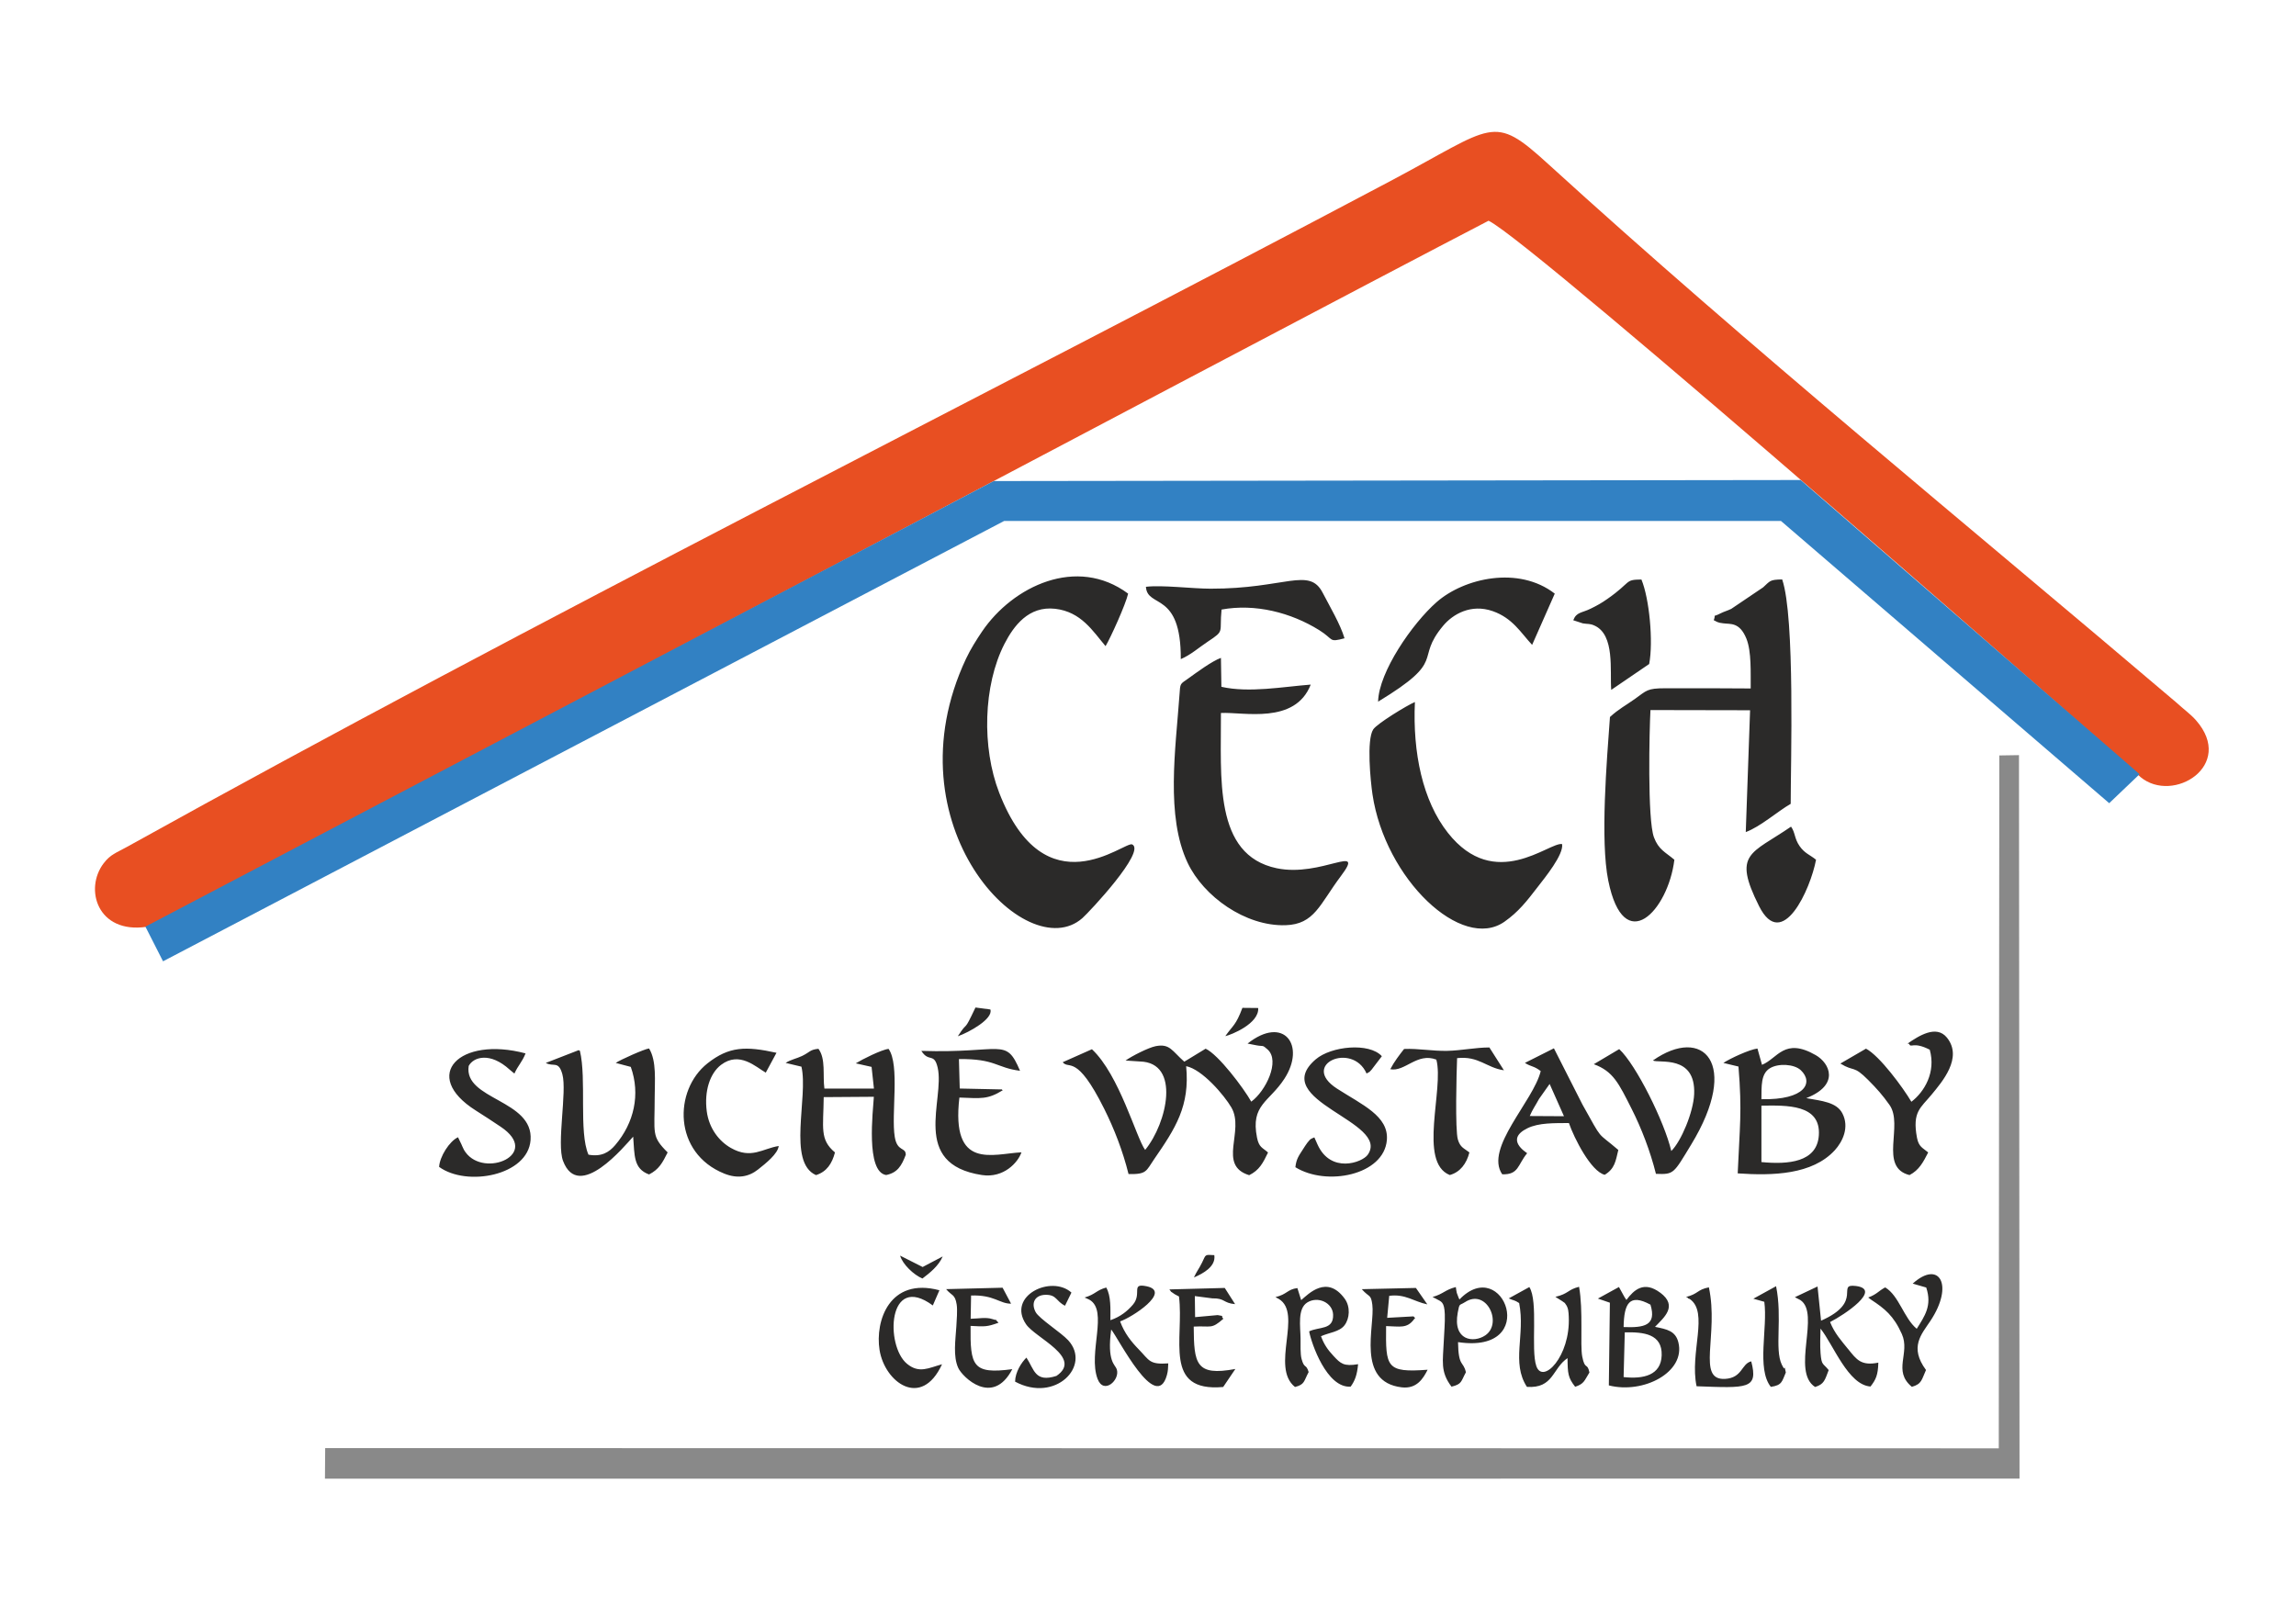
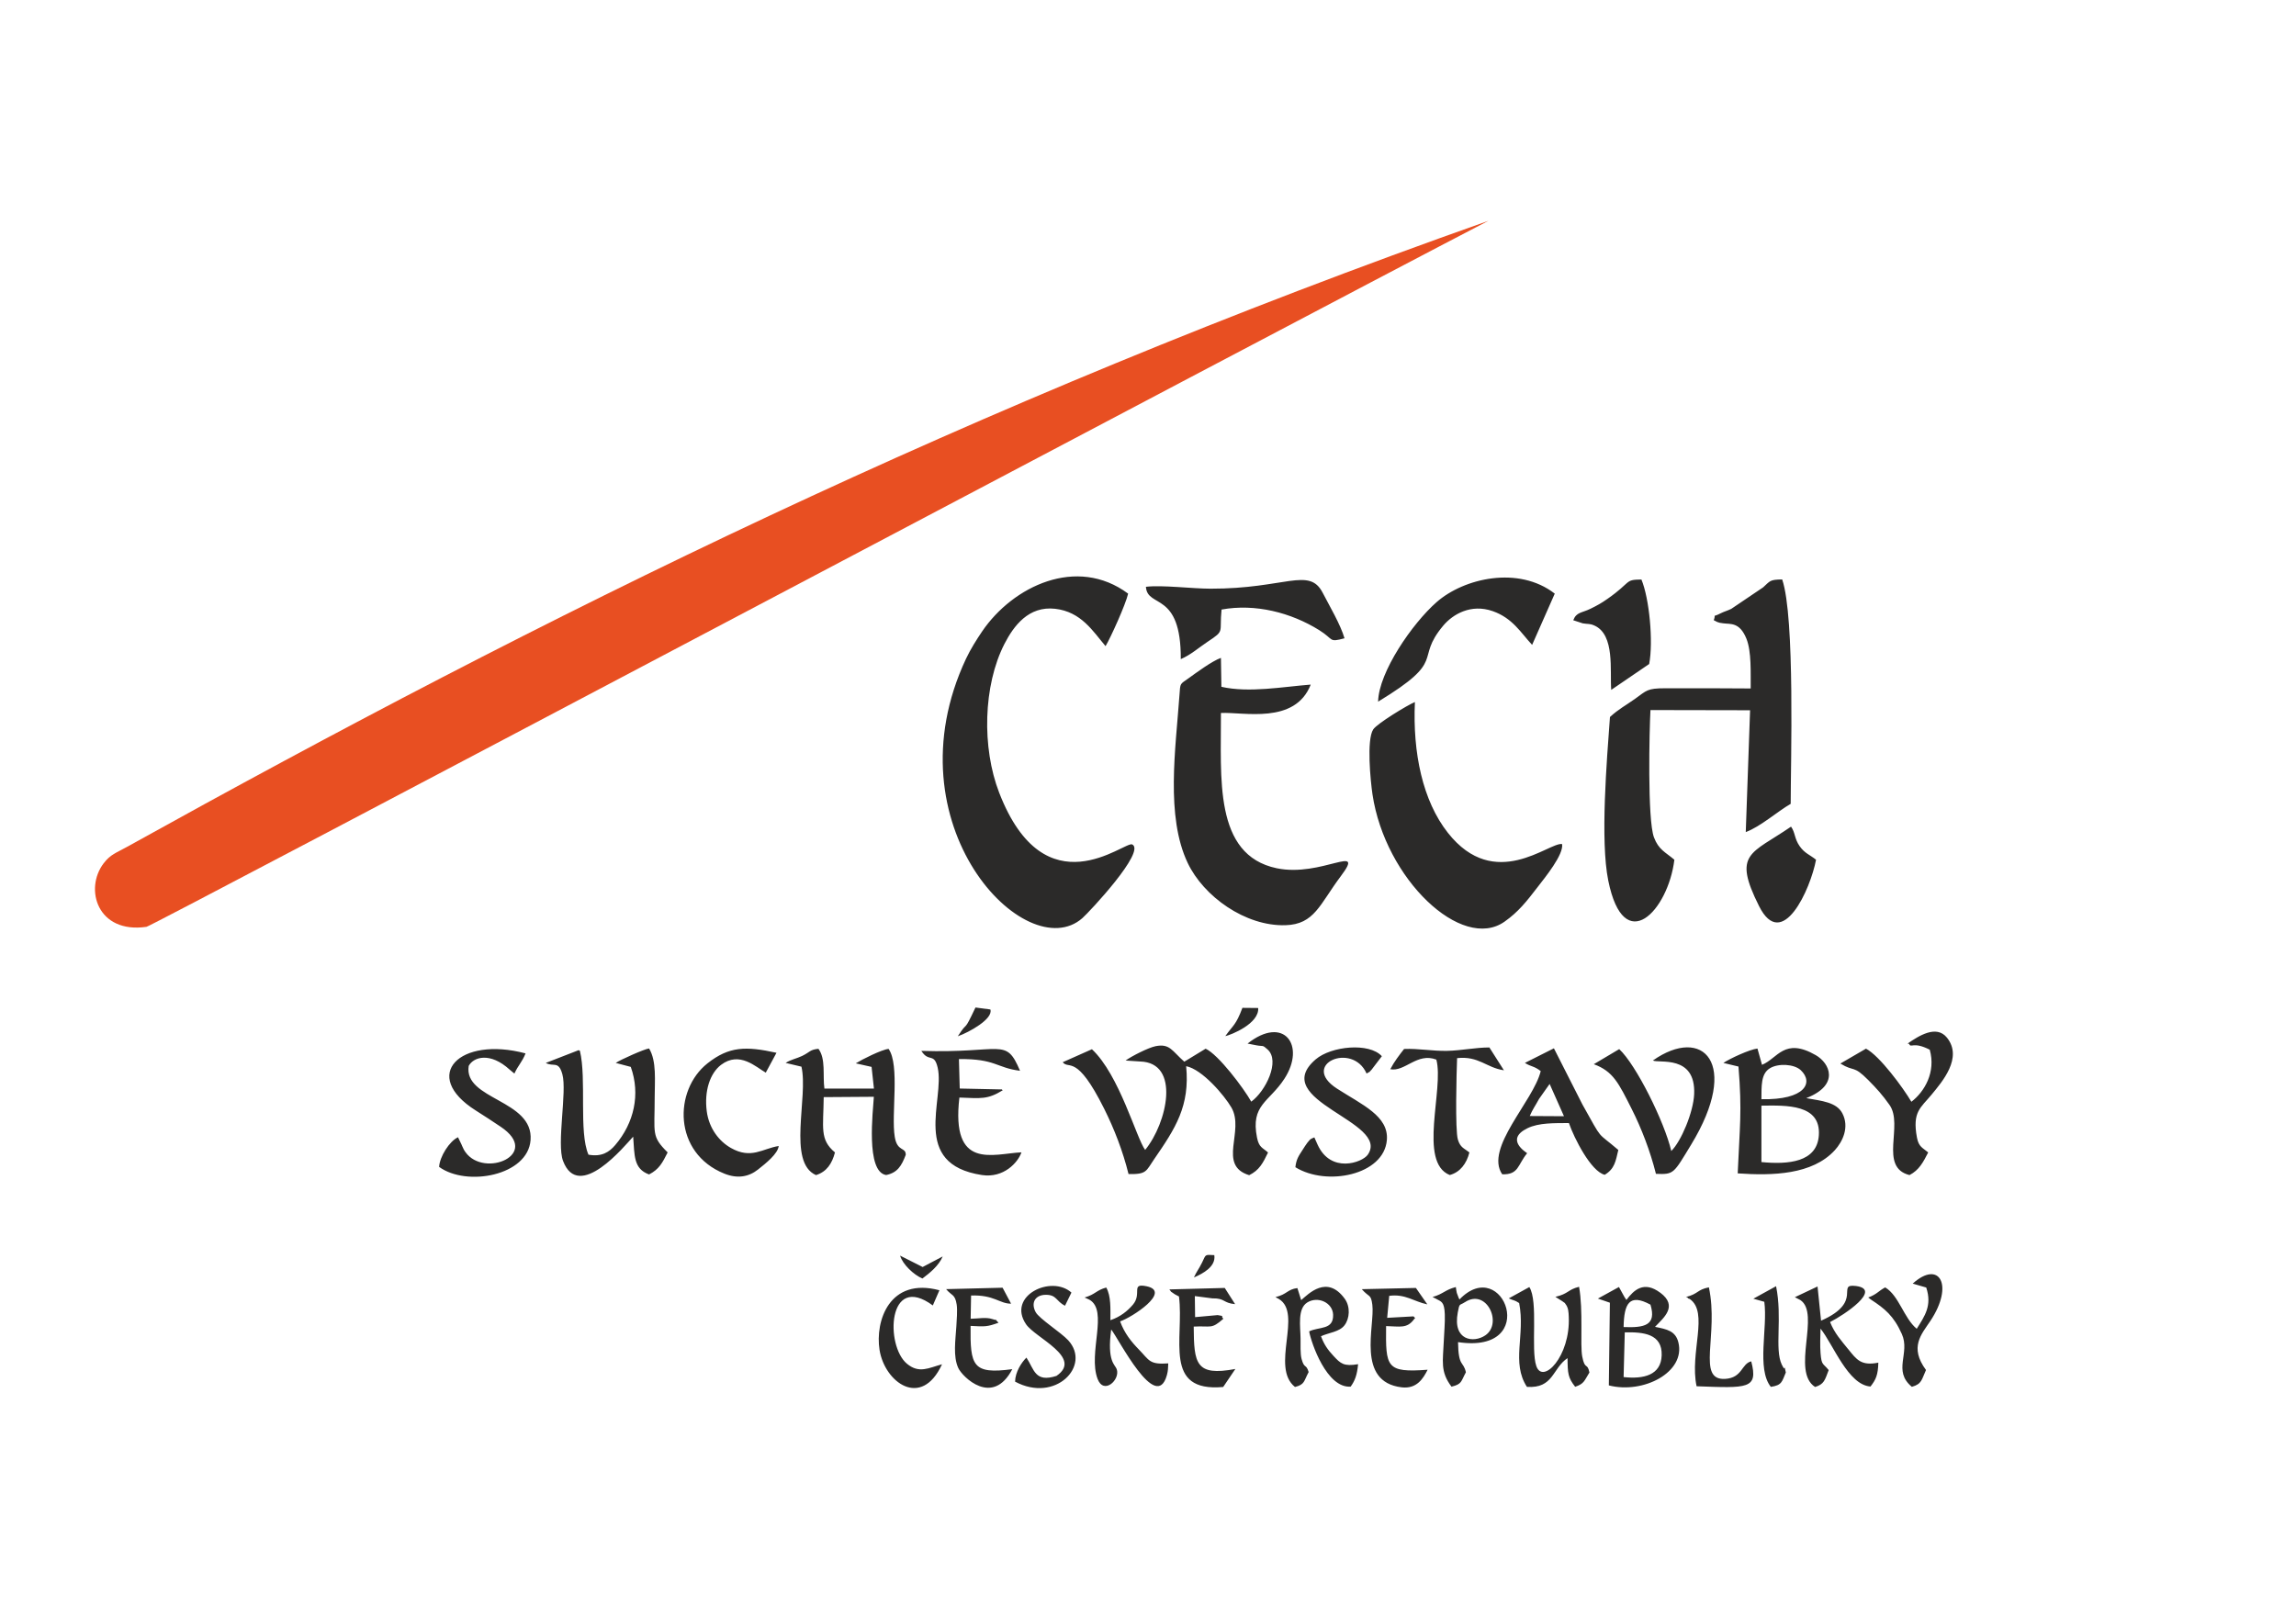
<svg xmlns="http://www.w3.org/2000/svg" viewBox="0 0 595.28 419.53">
-   <path d="M385.94 57.24c11.22 5.21 168.87 143.68 169.02 144.25 8.44 7.02 24.64-3 14.41-14.7-1.39-1.59-3.22-2.88-5.26-4.75-53.57-45.54-110.6-92.02-162.79-139.58-14.44-13.16-13.83-9.82-40.77 4.45C251.34 104.76 140.99 159.6 32.81 219.66c-2.66 1.48-4.17 1.89-5.91 4.16-5.13 6.68-1.64 18.36 11.08 16.51.14.52 293.33-154.72 347.95-183.09" style="fill:#e84f22;fill-rule:evenodd" />
-   <path d="m84.25 383.43 439.35-.02-.14-187.6-5.1.08-.14 179.67-433.91-.06-.06 7.93z" style="fill:#898989;fill-rule:evenodd" />
+   <path d="M385.94 57.24C251.34 104.76 140.99 159.6 32.81 219.66c-2.66 1.48-4.17 1.89-5.91 4.16-5.13 6.68-1.64 18.36 11.08 16.51.14.52 293.33-154.72 347.95-183.09" style="fill:#e84f22;fill-rule:evenodd" />
  <path d="M239.16 331.52c1.88-1.42 4.23-3.29 5.25-5.72l-5.2 2.74-5.84-2.95c.67 2.3 3.57 5 5.78 5.93m9.18-62.81c2.93-1.01 9.25-4.54 8.44-6.95l-3.86-.51c-3.31 7.01-1.7 2.97-4.58 7.46Zm69.34-.03c1.54-.33 8.83-3.26 8.54-7.3l-4.09-.04c-1.72 4.58-2.39 4.43-4.45 7.35Zm141.44 90.94c2.97-.42 2.89-1.42 3.9-3.73-.68-3.09.18.51-1.05-2.04-1.93-4.03.2-12.18-1.48-20.33l-5.89 3.24 2.84.8c.92 6.84-2.05 17.32 1.68 22.05Zm-22.01-23.3c.15.1.41.01.49.24.08.23.37.18.47.25 5.09 3.45-.05 13.98 1.81 22.65 13.19.48 16.06.79 14.17-6.46-2.57.61-2.25 4.29-6.78 4.55-7.49.42-1.57-11.44-4.2-23.74-3.14.63-2.68 1.7-5.96 2.51Zm-192.86 17.44c-3.49.95-5.93 2.48-9.09-.13-5.68-4.69-5.03-23.78 6.7-15.12l1.71-3.94c-12.94-3.45-16.72 7.96-15.52 15.48 1.34 8.4 10.83 15.37 16.2 3.71Zm18.93 4.5c10.46 5.62 19.83-4.1 13.79-10.71-1.85-2.02-7.53-5.61-8.44-7.3-1.3-2.4-.17-4.48 2.61-4.5 2.88-.01 2.61 1.64 4.99 2.83l1.67-3.41c-5.2-4.67-16.79.82-11.77 8.21 2.42 3.57 14.86 8.66 7.88 13.4-5.61 1.79-5.74-1.68-7.78-4.75-1.29 1.27-2.89 3.74-2.94 6.21Zm96.99-22.24c4.2-.57 6.4 1.49 9.9 2.21l-2.96-4.26-14.03.32c1.9 2.2 2.36 1.18 2.73 4.02.72 5.51-4.27 20.01 7.6 21.43 3.94.47 5.59-2.3 6.74-4.56-10.78.81-10.88-.67-10.77-11.32 3.6.09 5.38.68 7.19-1.69.14-.39.67-.14-.08-.83l-6.83.38.53-5.7Zm135.52 23.59c2.62-.73 2.53-1.88 3.67-4.36-4.38-5.95-1.19-9.23 1.15-12.75 6.16-9.26 2.33-15.9-4.6-9.65l3.51 1.01c1.56 4.69-.38 7.37-2.46 10.7-3.33-2.73-4.6-8.61-8.18-10.73-1.81.96-2.08 1.75-4.4 2.62l.74.56c3.53 2.32 5.85 4.15 7.98 8.91 2.23 4.98-2.45 9.51 2.59 13.69Zm-181.29-22.94c3.25-.05 2.67 1.21 5.83 1.5l-2.68-4.2-14.35.38c.88 1.08-.27.06 1.38 1.25.12.09.93.48 1.1.58 1.38 10.92-4.25 24.89 11.46 23.47l3.16-4.67c-10.32 1.94-10.73-1.42-10.8-10.99 4.62-.25 4.5.77 7.68-2.02-1-1.13.79-.48-1.47-.96l-5.85.53-.07-5.46 4.61.6Zm-51.93 18.36c-10.35 1.4-10.93-.91-10.82-11.22 3.76.21 4.29.24 7.25-.82-1.69-1.65.49-.24-1.61-.95-1.65-.55-3.63-.11-5.62-.08l.11-6.03c6.01-.2 7.37 2.14 10.37 2.12l-2.2-4.14-14.64.37c1.43 1.76 2.31 1.22 2.74 4.01.22 1.4 0 4.16-.09 5.66-.21 3.48-.9 7.74.5 10.78 1.05 2.29 8.9 10.12 14.01.29Zm109.88-18.24c1.34.76 2.13.7 2.25 4 .08 2.11-.17 4.77-.26 6.94-.21 5.19-.98 7.93 2 11.84 2.73-.66 2.42-1.32 3.73-3.73-.65-2.99-1.94-1.25-2.04-7.82 21.5 3.22 11.75-22.88.37-11.06-.08-.12-.17-.31-.2-.4l-.49-1.31c-.11-.38-.18-1.08-.25-1.51-2.84.72-3.16 1.76-6.04 2.58l.93.46Zm7.44.89c5.62-3.75 9.9 5.49 5.3 8.59-3.02 2.04-8.49 1.37-7.13-5.93.48-2.59.42-1.73 1.83-2.67Zm99.38 12.15c-1.72-2.14-3.52-4.09-4.68-7.02 3.63-1.83 13.62-8.49 6.68-9.35-5.31-.66 2.18 4.08-9.02 9l-.91-8.87-5.88 2.78 1.41.73c5.31 3.48-2.45 18.52 3.84 22.55 2.36-.73 2.52-1.78 3.52-4.38-1.47-1.85-1.85-1.12-2.11-4.39-.16-1.94-.05-4.39-.01-6.37 3.33 4.16 7.15 14.61 12.96 15.02 1.39-1.78 1.95-2.97 2.03-6.19-4.46.89-5.63-.78-7.81-3.5Zm-183.88.11c-1.95-2-3.74-4.19-4.87-7.3 3.02-1 13.41-7.72 6.89-9.1-4.26-.9-1.12 1.88-3.57 4.76-1.43 1.68-3.27 3.16-5.84 4.03 0-2.88.19-6.28-1.08-8.47-2.64.72-2.73 1.75-5.61 2.59l.85.38c.11.05.3.14.42.2 4.94 2.85-.43 13.8 2.09 20.51 1.59 4.24 5.93.24 4.97-2.51-.43-1.23-2.55-1.92-1.44-10.29 1.92 2.33 11.65 21.87 14.44 11.85.33-1.18.3-1.86.36-3.06-4.94.35-4.87-.78-7.62-3.6Zm110.74-11.62c.6.91.66 1.85.71 3.12.45 10.29-6.73 17.63-8.41 12.79-1.49-4.31.57-16.77-1.81-20.49l-5.34 2.94c1.54.69 1.38.35 2.7 1.21 1.63 8.31-2.1 15.4 2.01 21.73 6.91.47 6.57-4.79 10.53-7.45.04 3.99.12 5.06 1.98 7.43 2.36-.79 2.35-1.56 3.7-3.71-.58-2.74-1.15-.47-1.87-4.14-.58-3 .29-11.99-.82-18.08-3.01.76-2.66 1.8-6.14 2.61l1.78 1.12c.74.58.49.19.98.94Zm-57.44 5.34c1.34-1.73 1.59-4.8.05-6.91-4.58-6.28-9.38-1.24-11.28.38l-.98-3.13c-2.64.34-2.62 1.62-5.69 2.35l.89.48c6.24 3.77-2.26 17.71 4.18 22.82 2.56-.65 2.25-1.47 3.54-3.87-.68-2.26-1.11-.74-1.83-3.38-.37-1.35-.25-3.78-.27-5.27-.03-3.21-.85-7.78 1.75-9.4 2.76-1.71 6.58.06 6.69 3.16.14 4.05-3.6 3.07-6.21 4.34.55 3.04 4.57 14.79 10.76 14.33 1.1-1.53 1.67-3.01 1.93-5.82-3.73.62-4.52-.14-6.4-2.17-1.48-1.59-2.43-2.94-3.22-5.08 2.14-.97 4.76-1.11 6.09-2.83Zm81.87-8.45c-4.25-3.18-6.85-.7-8.77 1.87-.1-.11-.21-.3-.26-.38-.05-.08-.19-.28-.25-.38l-1.43-2.59-5.46 3 3.11 1.07-.27 21.44c8.95 2.3 19.95-3.43 18.03-11.15-.74-2.97-2.92-3.4-6.06-4.03 2.27-2.38 6.03-5.37 1.37-8.85Zm-9.5 8.9c.11-6.06 1.45-8.8 6.96-5.81 1.65 5.4-1.6 6.02-6.96 5.81Zm.31 1.38c4.87-.12 9.74.39 9.56 5.96-.17 5.15-4.7 6.2-9.87 5.63l.3-11.59Zm-60.8-68.24c3.79.76 6.94-4.41 11.94-2.49 2.04 7.61-4.8 26.62 3.48 29.93 2.67-.72 4.35-2.94 5.09-5.86-1.39-1.1-2.37-1.25-2.99-3.35-.74-2.52-.35-17.33-.2-21.1 5.59-.63 7.61 2.5 12.14 3.15l-3.77-5.92c-3.56 0-7.3.8-10.89.88-3.84.09-7.52-.65-11.22-.49-1.18 1.49-2.63 3.39-3.58 5.25Zm110.38-54.32c-1.56-1.27-2.94-1.64-4.25-3.52-1.39-1.99-1.12-3.51-2.23-5.06-10.41 7.16-15.22 6.79-8.29 20.61 6 11.97 13.35-4.42 14.77-12.02Zm-268.93 74.23c-4.19.65-7.13 3.52-12.43.5-2.97-1.69-5.65-4.99-6.24-9.51-.68-5.2.82-9.85 3.72-12.04 4.79-3.61 9.02.57 11.58 2.03l2.78-5.15c-7.96-1.75-12.3-1.68-17.89 2.74-8.81 6.97-8.93 23.26 4.38 28.6 3.45 1.38 6.35.81 8.72-1.07 2.06-1.63 5.13-4.06 5.37-6.11Zm205.98-136.33 2.48.81c1.43.24 1.76.01 3.02.57 5.36 2.4 3.97 11.74 4.35 16.68l9.84-6.71c1.11-5.81.04-16.99-2.01-21.91-4.46.04-2.46.58-8.79 5.01-1.58 1.11-2.67 1.72-4.37 2.55-2.36 1.16-3.67.84-4.51 2.99ZM118.73 294.9c-2.2 1.02-4.74 5.02-4.88 7.68 7.16 5.21 23.01 2.28 23.71-6.95.8-10.51-17.41-10.43-16.04-19.23 1.25-2.35 5.56-3.66 10.63.97l.8.67c.1.08.27.24.43.32.94-2.1 1.98-2.93 2.88-5.21-17.09-4.56-27.34 5.69-12.9 14.81 2.31 1.45 4.22 2.72 6.45 4.21 10.68 7.15-4.25 13.4-9.12 6.6-.48-.66-.51-.86-.87-1.6-.07-.14-.13-.31-.19-.45l-.88-1.82Zm222.05.02c-1.33.57-.95.4-1.85 1.43-.24.28-.93 1.38-1.25 1.88-.97 1.51-1.59 2.33-1.83 4.43 8.06 5.02 22.96 2.07 23.72-7.04.52-6.22-6.43-9.15-12.93-13.34-9.71-6.27 4-12.23 7.67-3.91 1.54-.92.22.04 1.29-.99l2.67-3.5c-3.27-3.61-13.14-2.63-17.16.82-12.49 10.73 19.52 16.12 13.5 24.73-1.43 2.04-9.61 4.95-13.02-2.66l-.82-1.84Zm153.81-24.32c.12.07.35-.03.41.13.47 1.11 1.02-.74 5.32 1.46 1.65 5.82-1.38 10.93-4.76 13.5-2.15-3.65-8.24-11.93-11.77-13.77l-6.64 3.86c3.7 2.26 3.28.3 7.22 4.27 2.26 2.27 3.68 3.87 5.5 6.43 3.76 5.26-2.86 16.19 5.2 18.22 2.5-1.28 3.58-3.39 4.85-5.87-1.39-1.19-2.46-1.41-2.91-3.83-1.26-6.76.97-7.72 3.78-11.15 2.72-3.31 8.2-9.56 3.99-14.79-2.76-3.42-7.35-.42-10.21 1.54Zm-255.7 1.91c1.91 3.06 3.3.34 4.22 4.34 1.92 8.33-7.18 24.99 11.46 27.84 5.67.87 9.4-3.3 10.26-5.89-7.43.38-18.31 4.74-16.09-14.2 5.63.2 7.26.56 11.24-1.89-.14-.09-.37-.36-.45-.22l-10.7-.23-.21-7.64c9.55-.1 9.67 2.27 15.84 3.04-3.75-8.84-4.43-4.48-25.58-5.16Zm156.46 3.1c1.69 1.07 2.3.73 4.11 2.13-1.88 7.78-14.64 20.01-9.98 26.76 4.31.13 3.96-2.43 6.46-5.47-.13-.16-5.91-3.54.07-6.47 2.97-1.46 7.08-1.32 10.76-1.35 1.35 3.92 5.71 12.54 9.28 13.42 2.61-1.57 2.84-3.55 3.53-6.44-5.83-5.01-3.82-2-9.3-11.78l-7.4-14.58-7.53 3.79Zm1.27 13.78c.7-1.68 1.42-2.62 2.41-4.44l2.74-3.88 3.72 8.37-8.88-.05Zm31.93-14.4c1.46.82 11.14-1.64 10.69 8.74-.2 4.65-3.37 12.23-5.93 14.73-1.77-7.58-9.16-22.43-13.5-26.42l-6.59 3.91c5.04 1.84 6.47 4.97 9.78 11.52 2.57 5.08 4.86 11.02 6.33 16.91 4.69.18 4.51.03 9.14-7.59 12.86-21.14 3.02-30.91-9.93-21.8Zm-287.04.63c1.99 1.13 3.3-.7 4.3 2.96 1.23 4.49-1.52 17.97.17 22.45 4.06 10.74 16.06-4.01 18.18-6.29.38 4.83.04 8.31 4.12 9.8 2.58-1.32 3.46-3 4.82-5.71-4.29-4.26-3.36-4.81-3.36-14.43 0-4 .54-9.3-1.46-12.53-1.17.13-7.42 2.91-8.64 3.75l3.9 1.03c2.54 7.1.86 14.55-4.04 20.28-1.54 1.8-3.49 3.11-6.93 2.48-2.55-5.83-.45-19.67-2.22-26.93-.15-.06-.39-.27-.45-.12l-8.39 3.26Zm62.2 0 4.08.97c1.83 7.85-3.73 24.83 3.77 28.12 2.8-.87 4.17-3.02 4.92-5.88-4.02-3.36-3-6.36-2.92-14.34l13-.09c-.21 3.68-2.16 19.49 3.19 20.29 2.91-.59 4-2.37 5.08-5.24.04-2.07-2.21-.7-2.85-4.65-.97-5.91 1.37-18.57-1.6-22.82-1.84.2-6.91 2.75-8.51 3.75l4.1.92.61 5.63h-12.84c-.48-3.42.41-7.71-1.55-10.32-2.26.22-2.15.85-4.25 1.86-1.37.66-2.91.93-4.23 1.78Zm153.59-93.68c18.2-11.03 9.28-10.63 16.88-19.7 2.49-2.97 7.21-5.75 12.86-3.76 5.13 1.81 7.21 5.53 10.19 8.74l5.87-13.29c-9.38-7.28-23.51-4.04-30.63 2.2-6.29 5.52-15.01 18.14-15.17 25.8Zm-60.2-29.78c.37 5.66 9.13.98 9.04 18.75 2.61-1.11 4.66-2.98 6.97-4.51 4.55-3.02 2.98-2.17 3.6-8.34 8.78-1.61 18.03.81 25.29 5.32 3.96 2.46 2.36 3.25 6.59 2.13-1.06-3.61-3.85-8.3-5.67-11.82-3.5-6.76-9.73-1-29.1-1.04-4.8-.01-12.52-1-16.72-.49Zm149.72 123.46 3.91.94c.97 11.79.31 15.63-.2 27.7 9.05.63 19.35.36 25.18-6.01 1.99-2.18 3.85-5.94 1.95-9.57-1.51-2.88-5.31-3.21-9.36-3.93 8.78-3.43 6.1-9.07 2.46-11.15-8.17-4.69-9.85.86-13.93 2.51l-1.18-4.22c-2.06.24-7.1 2.58-8.82 3.72Zm9.86 9.41c.04-3.37-.17-6.56 2.17-8.01 2.18-1.36 6.32-1.12 8.03.48 3.38 3.18 1.21 7.76-10.2 7.53Zm.02 1.67c6.57-.09 15.38-.37 14.87 7.65-.44 7.06-7.97 7.65-14.89 6.98v-14.62Zm-133.27-16.1 2.35.46c1.84.35 1.42-.23 2.87 1.08 3.33 2.99-.53 10.84-4.24 13.52-1.98-3.52-8.51-12.19-11.83-13.73l-5.53 3.37c-3.18-2.78-3.73-4.76-7.44-4.02-1.88.38-6.13 2.54-7.79 3.72l3.76.25c10.56.28 7.04 15.94 1.32 22.93-2.3-3.1-6.67-19.45-13.8-26.11l-7.58 3.37c1.69 2.04 3.55-2.38 10.75 12.05 2.59 5.18 4.85 10.99 6.32 16.94 4.74.13 4.53-.77 6.65-3.86 5.53-8.03 9.29-13.77 8.29-24.11 4.2.85 9.89 7.57 11.72 10.7 3.54 6.07-3.71 15 4.62 17.57 2.62-1.29 3.56-3.12 4.89-5.88-1.45-1.31-2.34-1.27-2.86-3.87-1.7-8.53 3.15-9.18 7.09-15.24 5.64-8.65-.12-16.6-9.56-9.12ZM405 218.87c-3.34-.59-17.39 12.58-29.61-2.92-6.54-8.29-9.15-20.74-8.55-33.91-1.96.8-9.81 5.59-10.8 7.09-1.78 2.7-.7 13.46-.2 16.84 3.27 21.99 23.18 40.85 34.25 33.01 3.59-2.54 5.68-5.2 8.59-8.99 1.83-2.37 6.79-8.42 6.32-11.12Zm-88.45-33.99c5.76-.31 19.21 3.07 23.28-7.36-7.25.56-15.99 2.2-23.16.57l-.12-7.5c-2.38.87-6.32 3.8-8.37 5.27-2.31 1.66-2.15 1.1-2.39 4.49-.98 13.77-3.61 31.33 2.15 43.43 4.11 8.64 14.91 16.44 25.34 16.13 7.55-.23 8.86-5.4 14.36-12.73 6.57-8.75-5.06.37-16.62-2.04-16.45-3.44-14.38-23.58-14.47-40.26Zm127.79-24.05.9.46c.87.25.28.16 1.57.34 1.84.26 4.19-.37 5.96 3.93 1.38 3.36 1.09 8.99 1.13 12.96-7.38-.08-14.79-.05-22.17-.05-4.69 0-4.77.56-7.82 2.74-2.4 1.72-4.21 2.61-6.5 4.71-.82 11.29-2.55 31.98-.44 42.41 4.06 20.09 15.54 7.8 17.14-5.4-2.37-2-4.09-2.6-5.29-5.8-1.73-4.62-1.19-27.87-.91-33.01l25.83.05-1.12 31.59c3.78-1.38 8.33-5.43 11.65-7.32-.01-10.16 1.16-48.46-2.21-58.19-3.24.05-3.07.36-4.95 2.06l-8.25 5.57c-.96.47-1.87.71-2.64 1.1-2.66 1.36-1.16-.11-1.9 1.85Zm-157.7 6.71c1.31-2.18 5.23-10.84 5.85-13.61-13.33-9.89-29.89-1.91-37.85 9.79-1.38 2.03-3.01 4.6-4.19 7.11-20.22 43.11 15.65 80.09 30.19 67.23 1.83-1.62 16.56-17.34 12.9-19.1-1.93-.93-22.57 17.33-34.48-13.4-4.54-11.72-4.15-27.81 1.35-38.57 2.4-4.68 6.27-9.91 13.15-9.13 6.77.77 9.8 5.83 13.07 9.68Zm22.91 163.71c2.4-1.03 5.74-2.84 5.28-5.79-2.59-.16-2.14-.17-3.17 1.92-.91 1.84-1.43 2.32-2.11 3.87Z" style="fill-rule:evenodd;fill:#2b2a29" />
-   <path d="M257.64 124.74 37.7 240.28l4.57 8.99 218.07-114.18h201.41l85.1 73.18 7.88-7.52-87.88-76.28-209.21.27z" style="fill:#3281c3;fill-rule:evenodd" />
</svg>